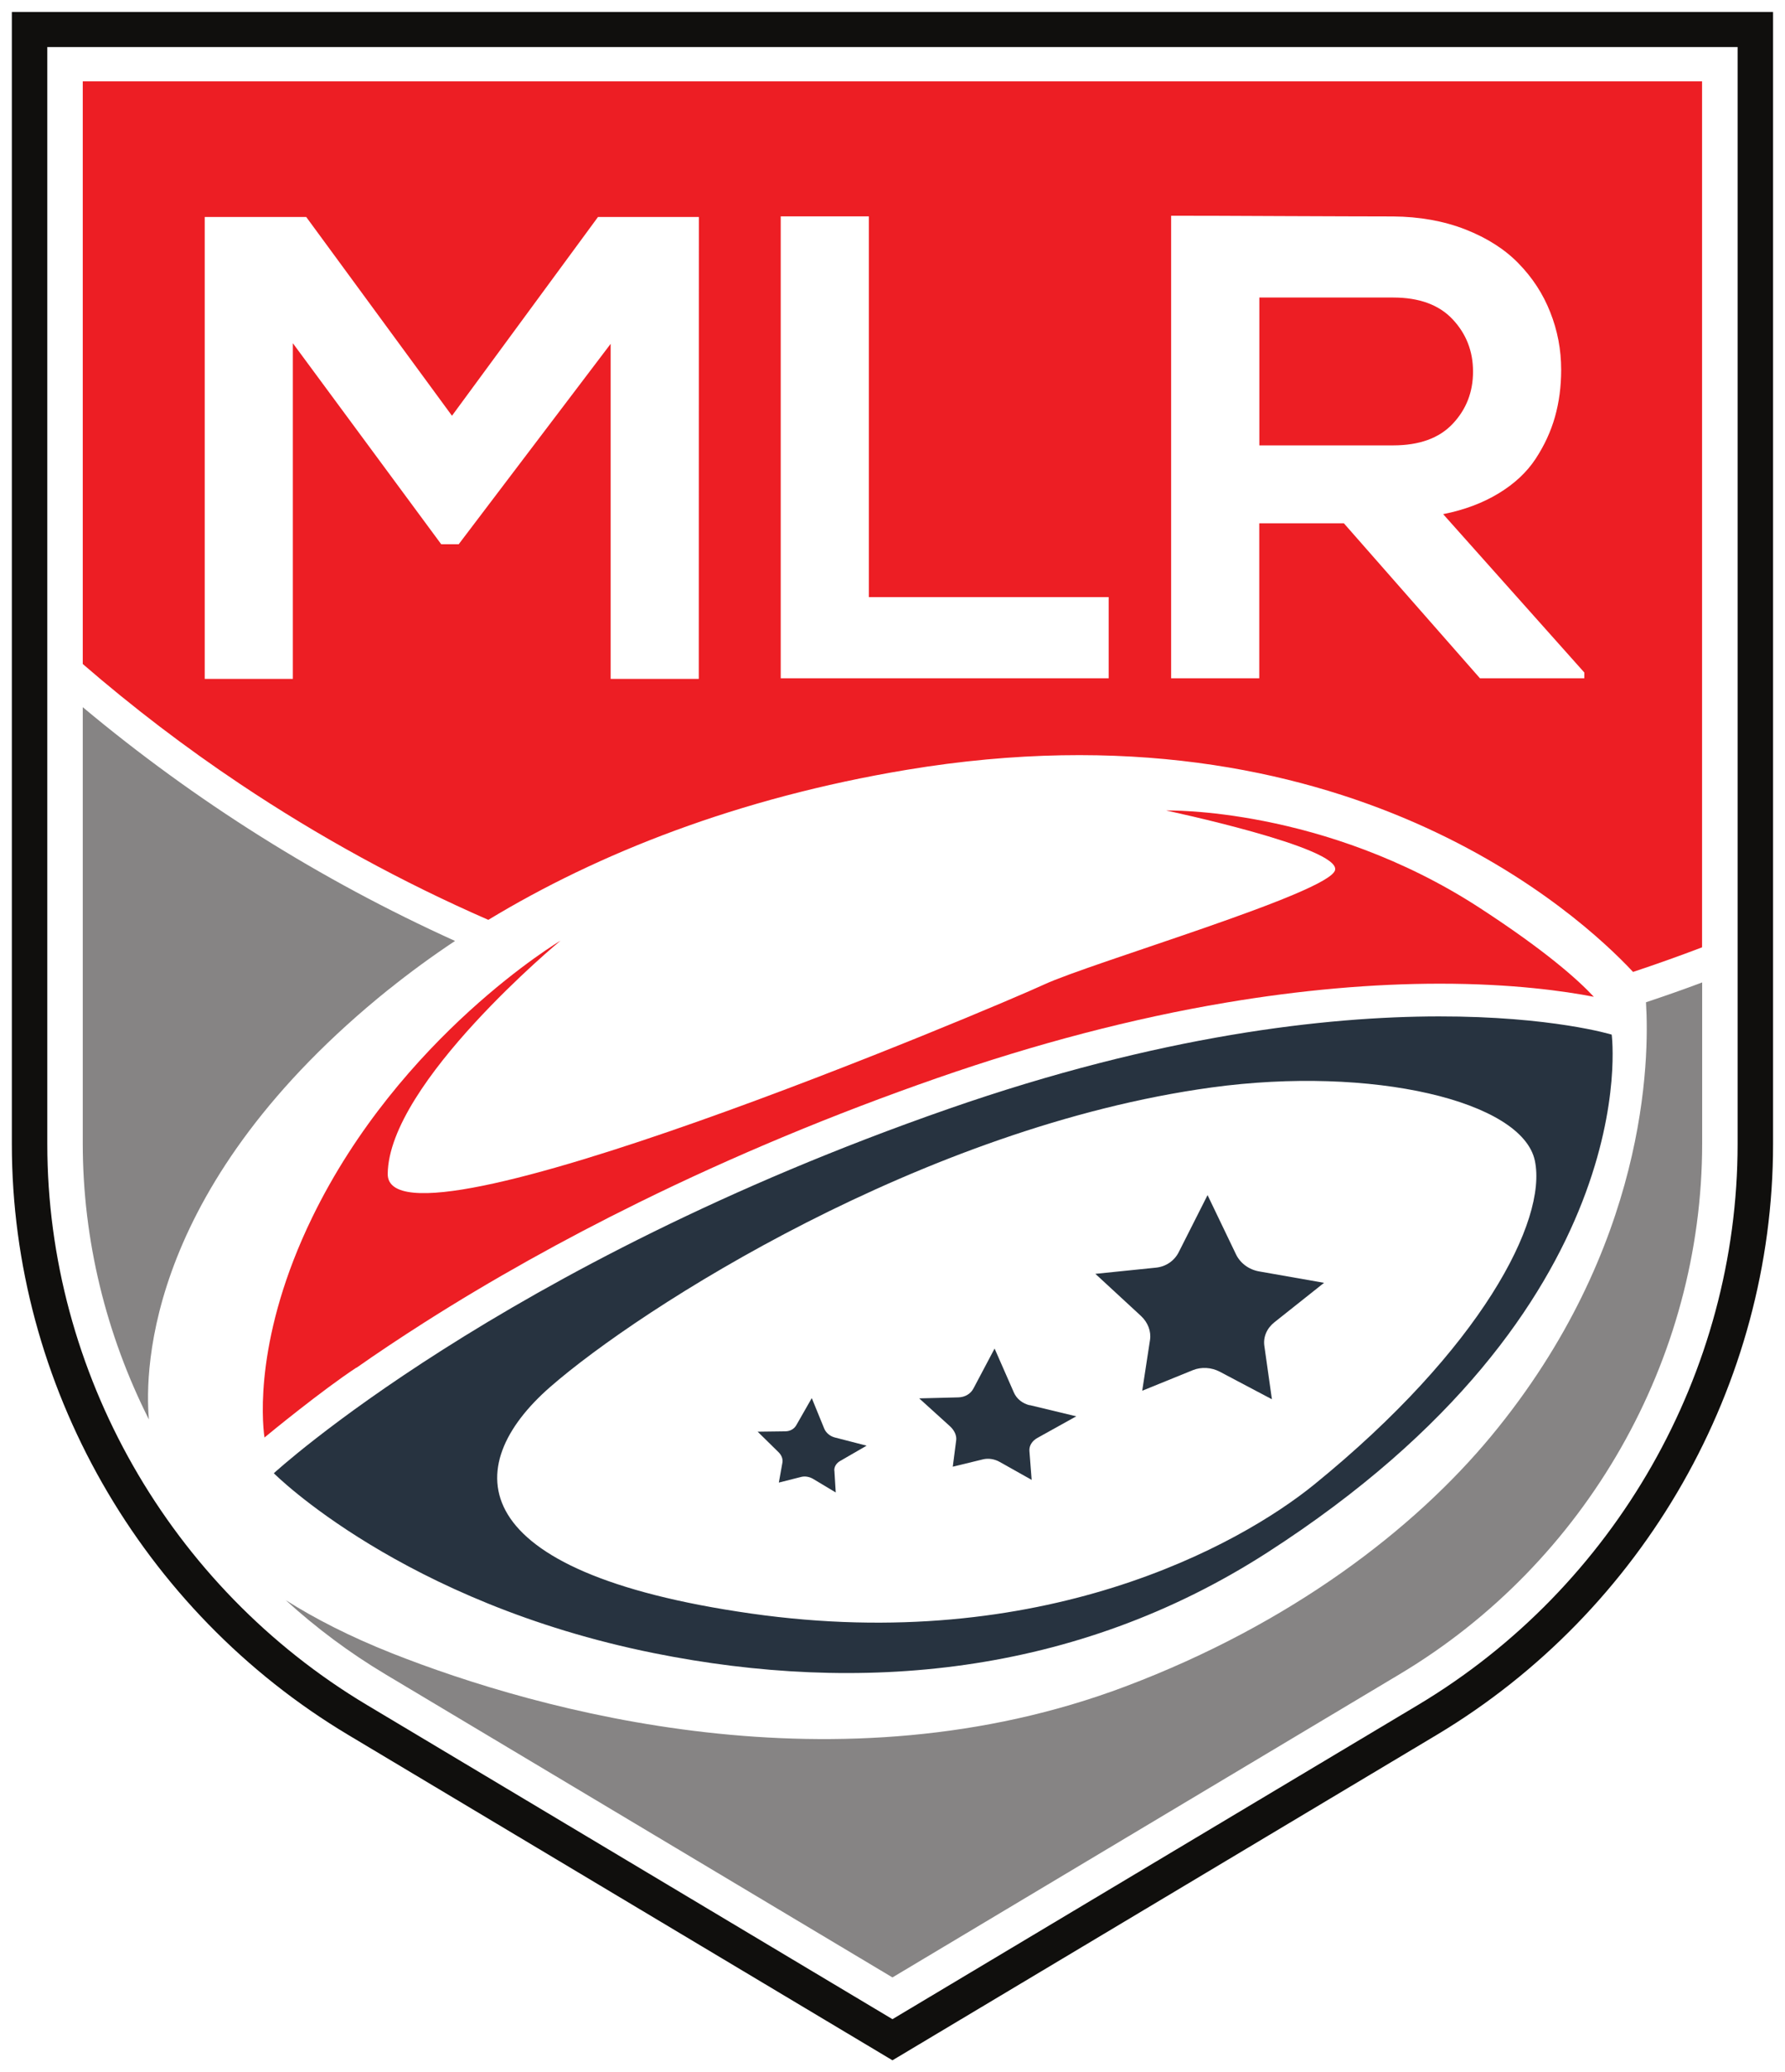
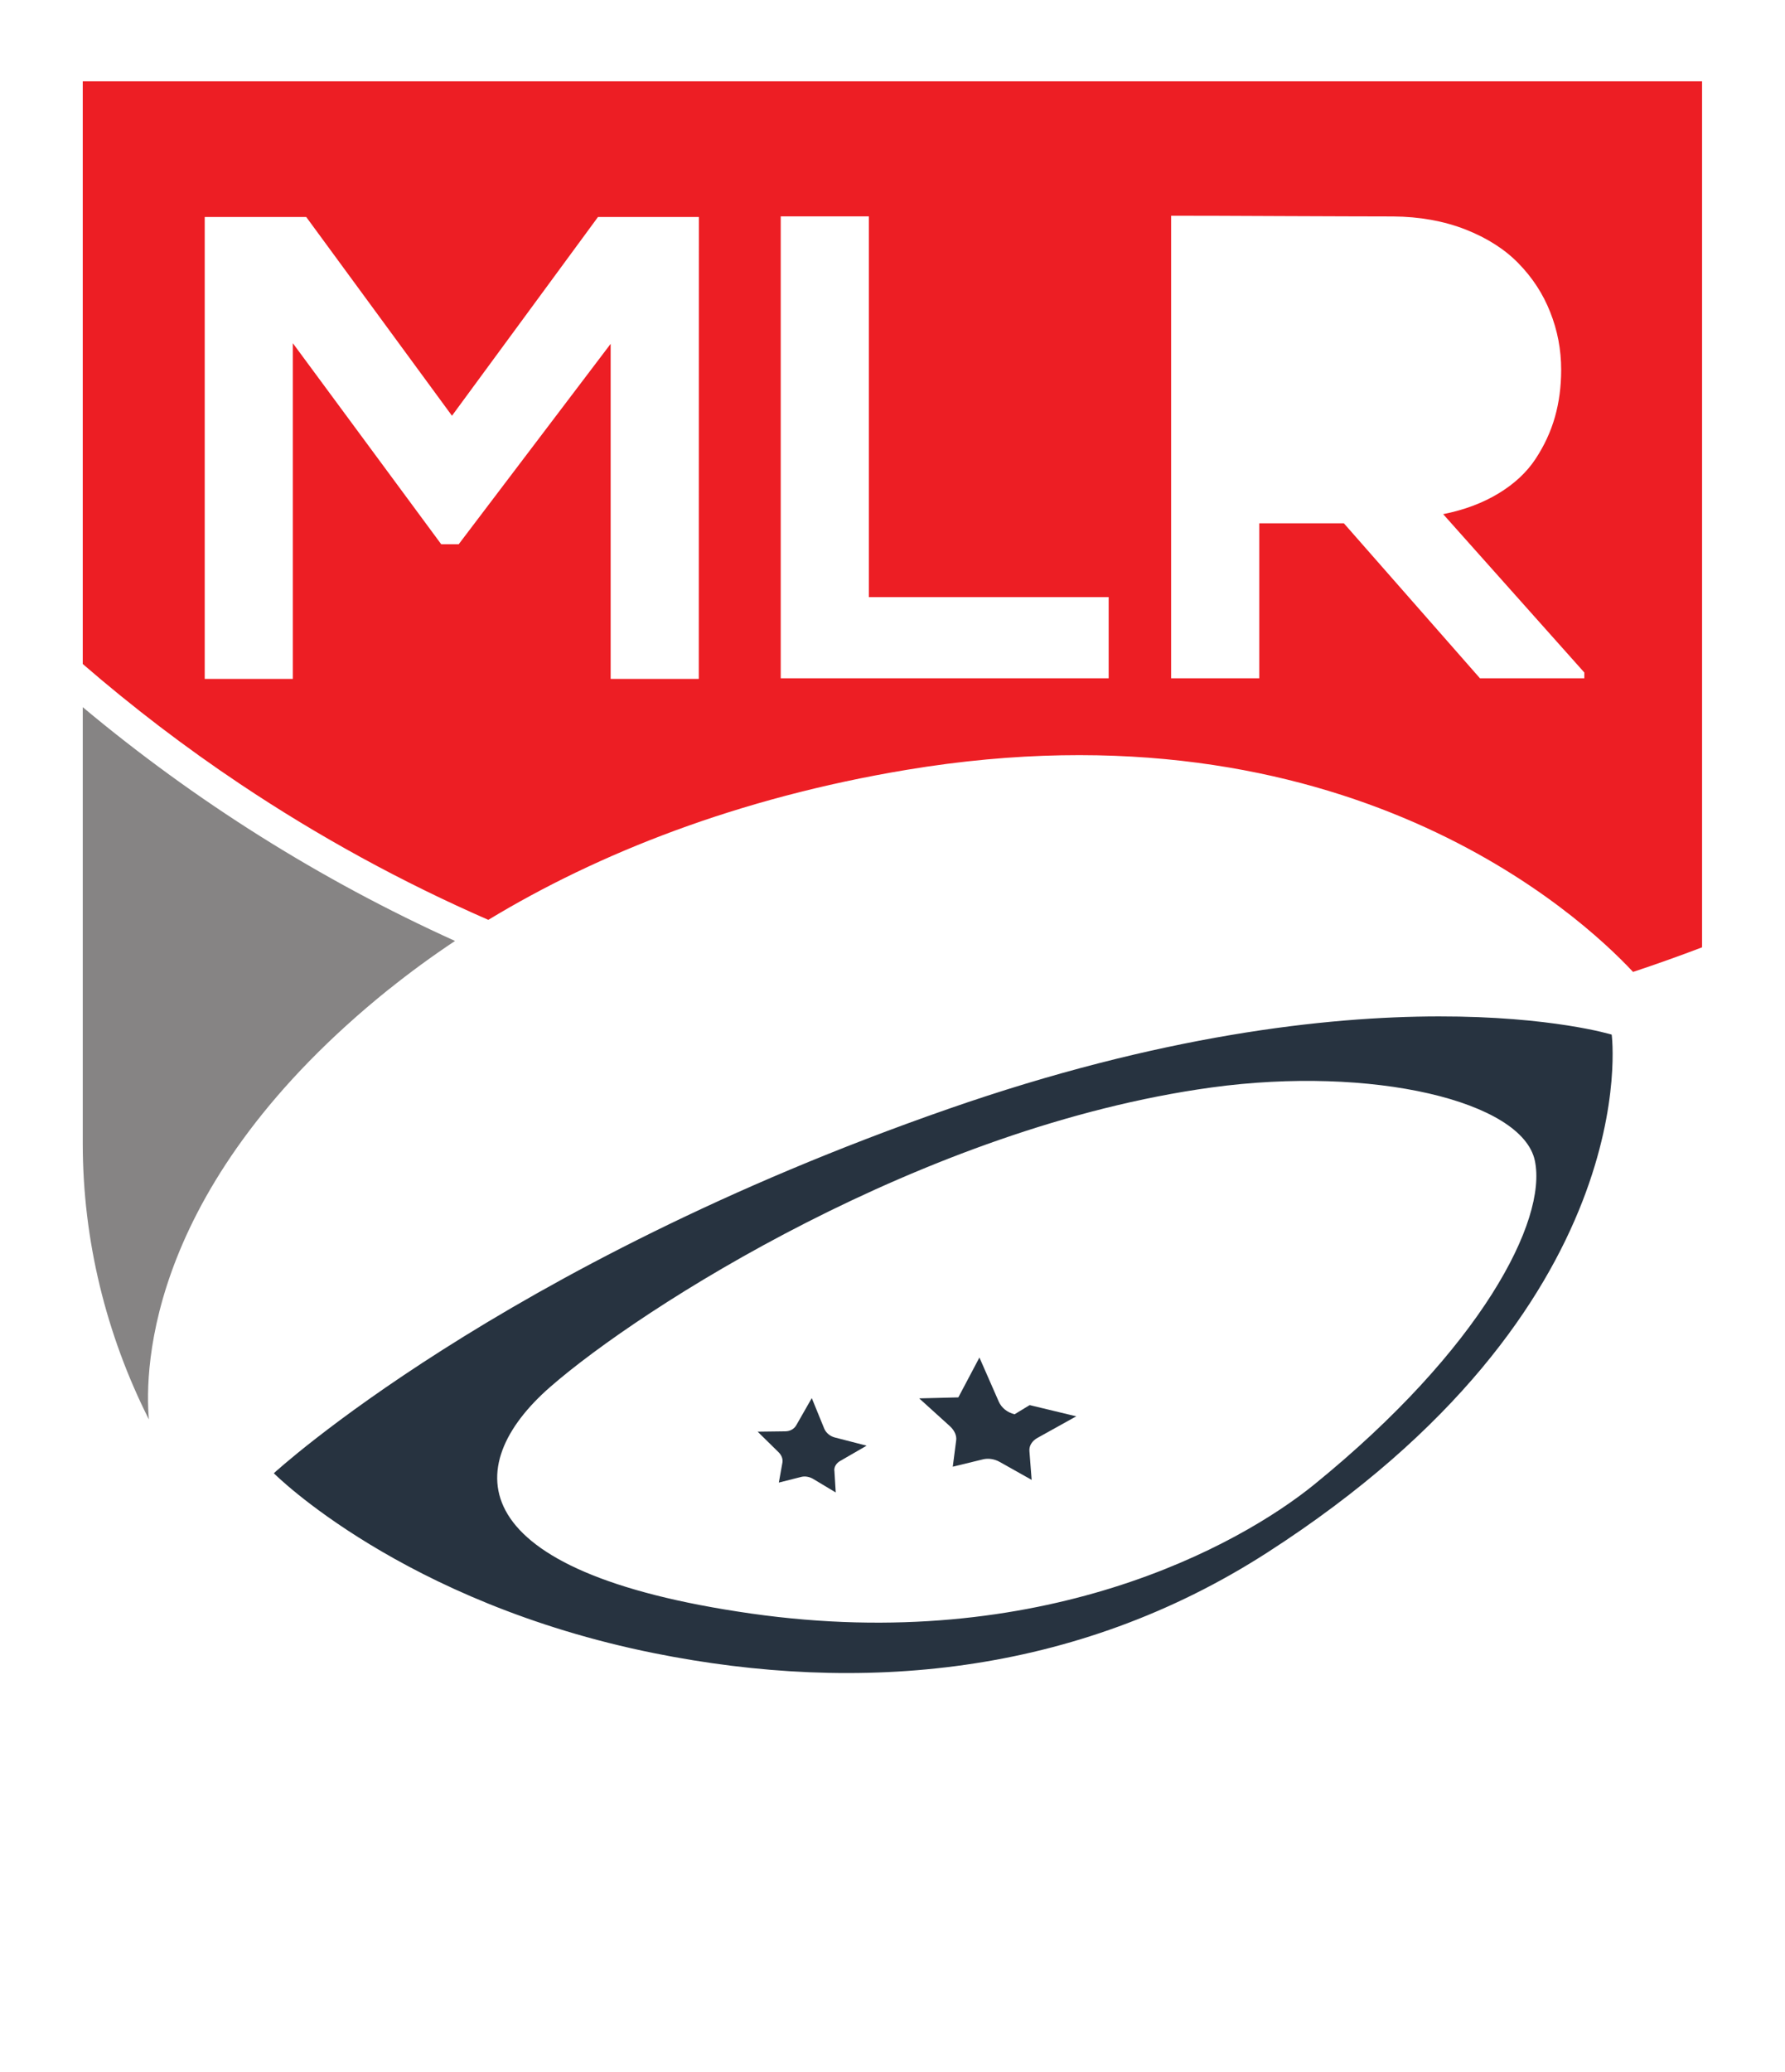
<svg xmlns="http://www.w3.org/2000/svg" height="87.232" viewBox="0 0 19.889 23.08" width="75.172">
  <g transform="translate(-47.508 -171.311)">
-     <path d="m63.695 176.031c.151-.16.226-.354.226-.581 0-.227-.076-.422-.228-.583-.152-.162-.374-.242-.663-.242h-1.49v1.647h1.49c.292 0 .514-.08.665-.241" fill="#ed1e24" />
    <path d="m65.161 178.866h-1.163l-1.516-1.726h-.943v1.726h-.982v-5.152c.276 0 .688.001 1.236.004.548.002.961.004 1.236.004.297.002.567.051.808.145.241.095.439.221.592.379.154.158.272.338.352.542.081.203.122.417.122.642 0 .186-.023.361-.069.524-.046.163-.118.319-.216.468-.098.149-.235.277-.411.384-.176.107-.382.185-.619.232l1.573 1.764zm-5.3 0h-3.654v-5.145h.982v4.241h2.672zm-4.567.007h-.982v-3.732l-1.693 2.232h-.195l-1.653-2.239v3.739h-.982v-5.145h1.131l1.624 2.214 1.627-2.214h1.124zm-6.864-6.656v6.49c.557.482 1.144.93 1.755 1.338.873.584 1.802 1.092 2.764 1.512 1.223-.741 2.781-1.358 4.661-1.671 4.88-.812 7.511 1.626 8.094 2.251.259-.086.515-.177.769-.274v-9.646z" fill="#ed1e24" />
    <path d="m51.843 182.329c.228-.183.473-.363.735-.537-1.505-.681-2.899-1.56-4.148-2.604v4.858c0 1.08.261 2.132.737 3.076-.05-.58-.009-2.634 2.676-4.794" fill="#868484" />
-     <path d="m64.122 187.309c-.857 1.034-2.226 2.089-4.072 2.786-3.202 1.209-6.537.278-8.168-.366-.476-.188-.867-.39-1.19-.594.338.308.709.585 1.108.824l5.652 3.378 5.652-3.378c2.079-1.242 3.37-3.507 3.37-5.911v-1.794c-.207.078-.416.151-.626.221.04.637.014 2.733-1.726 4.834" fill="#868484" />
-     <path d="m51.48 186.546c.222-.156.476-.326.762-.508.739-.47 1.541-.918 2.384-1.333 1.052-.518 2.17-.984 3.325-1.386 1.1-.383 2.182-.666 3.217-.84.831-.14 1.633-.211 2.385-.211.81 0 1.389.083 1.714.146-.173-.186-.533-.51-1.273-.991-1.738-1.129-3.493-1.084-3.493-1.084s1.941.41 1.883.663c-.057.253-2.719 1.032-3.244 1.276-.525.244-7.324 3.12-7.312 2.108.011-1.013 1.925-2.597 1.925-2.597s-1.785 1.062-2.768 3.086c-.633 1.303-.56 2.244-.53 2.448.061-.051.638-.524 1.023-.778" fill="#ed1e24" />
    <g fill="#273340">
      <path d="m62.151 187.847c-.838.68-3.038 1.897-6.273 1.437-3.234-.461-3.25-1.64-2.242-2.522 1.008-.881 4.161-2.898 7.371-3.338 1.788-.245 3.463.15 3.603.816.14.666-.598 2.095-2.459 3.607m3.314-5.012s-2.672-.816-7.391.828c-4.999 1.741-7.515 4.058-7.515 4.058s1.431 1.44 4.236 2.004c2.288.46 4.689.258 6.831-1.119 4.247-2.731 3.84-5.771 3.84-5.771" />
      <path d="m56.805 187.691.015.244-.252-.151c-.041-.024-.09-.033-.133-.022l-.249.063.04-.223c.007-.038-.009-.083-.045-.117l-.231-.227.31-.004c.052-.001.097-.026.121-.069l.172-.301.138.338c.02.049.065.087.12.101l.353.091-.296.171c-.043.025-.066.065-.064.107" />
-       <path d="m58.981 186.962.519.125-.432.24c-.061.034-.094.088-.09.145l.025.323-.356-.2c-.058-.033-.127-.043-.185-.029l-.338.082.038-.294c.007-.052-.019-.111-.071-.158l-.341-.309.436-.011c.073-.002.137-.038.169-.1l.235-.444.215.49c.031.071.097.123.177.142" />
-       <path d="m61.279 185.281c.048.101.145.172.259.192l.723.127-.554.44c-.084.067-.126.165-.111.264l.084.593-.581-.307c-.093-.049-.205-.055-.298-.018l-.566.23.087-.567c.014-.094-.023-.194-.102-.267l-.507-.468.675-.069c.11-.011.204-.075.253-.171l.322-.637z" />
+       <path d="m58.981 186.962.519.125-.432.24c-.061.034-.094.088-.09.145l.025.323-.356-.2c-.058-.033-.127-.043-.185-.029l-.338.082.038-.294c.007-.052-.019-.111-.071-.158l-.341-.309.436-.011l.235-.444.215.49c.031.071.097.123.177.142" />
    </g>
-     <path d="m51.596 190.302c-2.197-1.313-3.561-3.706-3.561-6.246v-12.221h18.834v12.221c0 2.54-1.365 4.933-3.561 6.246l-5.856 3.5zm-3.956-18.858v12.613c0 2.676 1.438 5.198 3.752 6.581l6.06 3.622v-0l0.0 0 6.06-3.622c2.314-1.383 3.752-3.905 3.752-6.581v-12.613z" fill="#100f0d" />
  </g>
</svg>